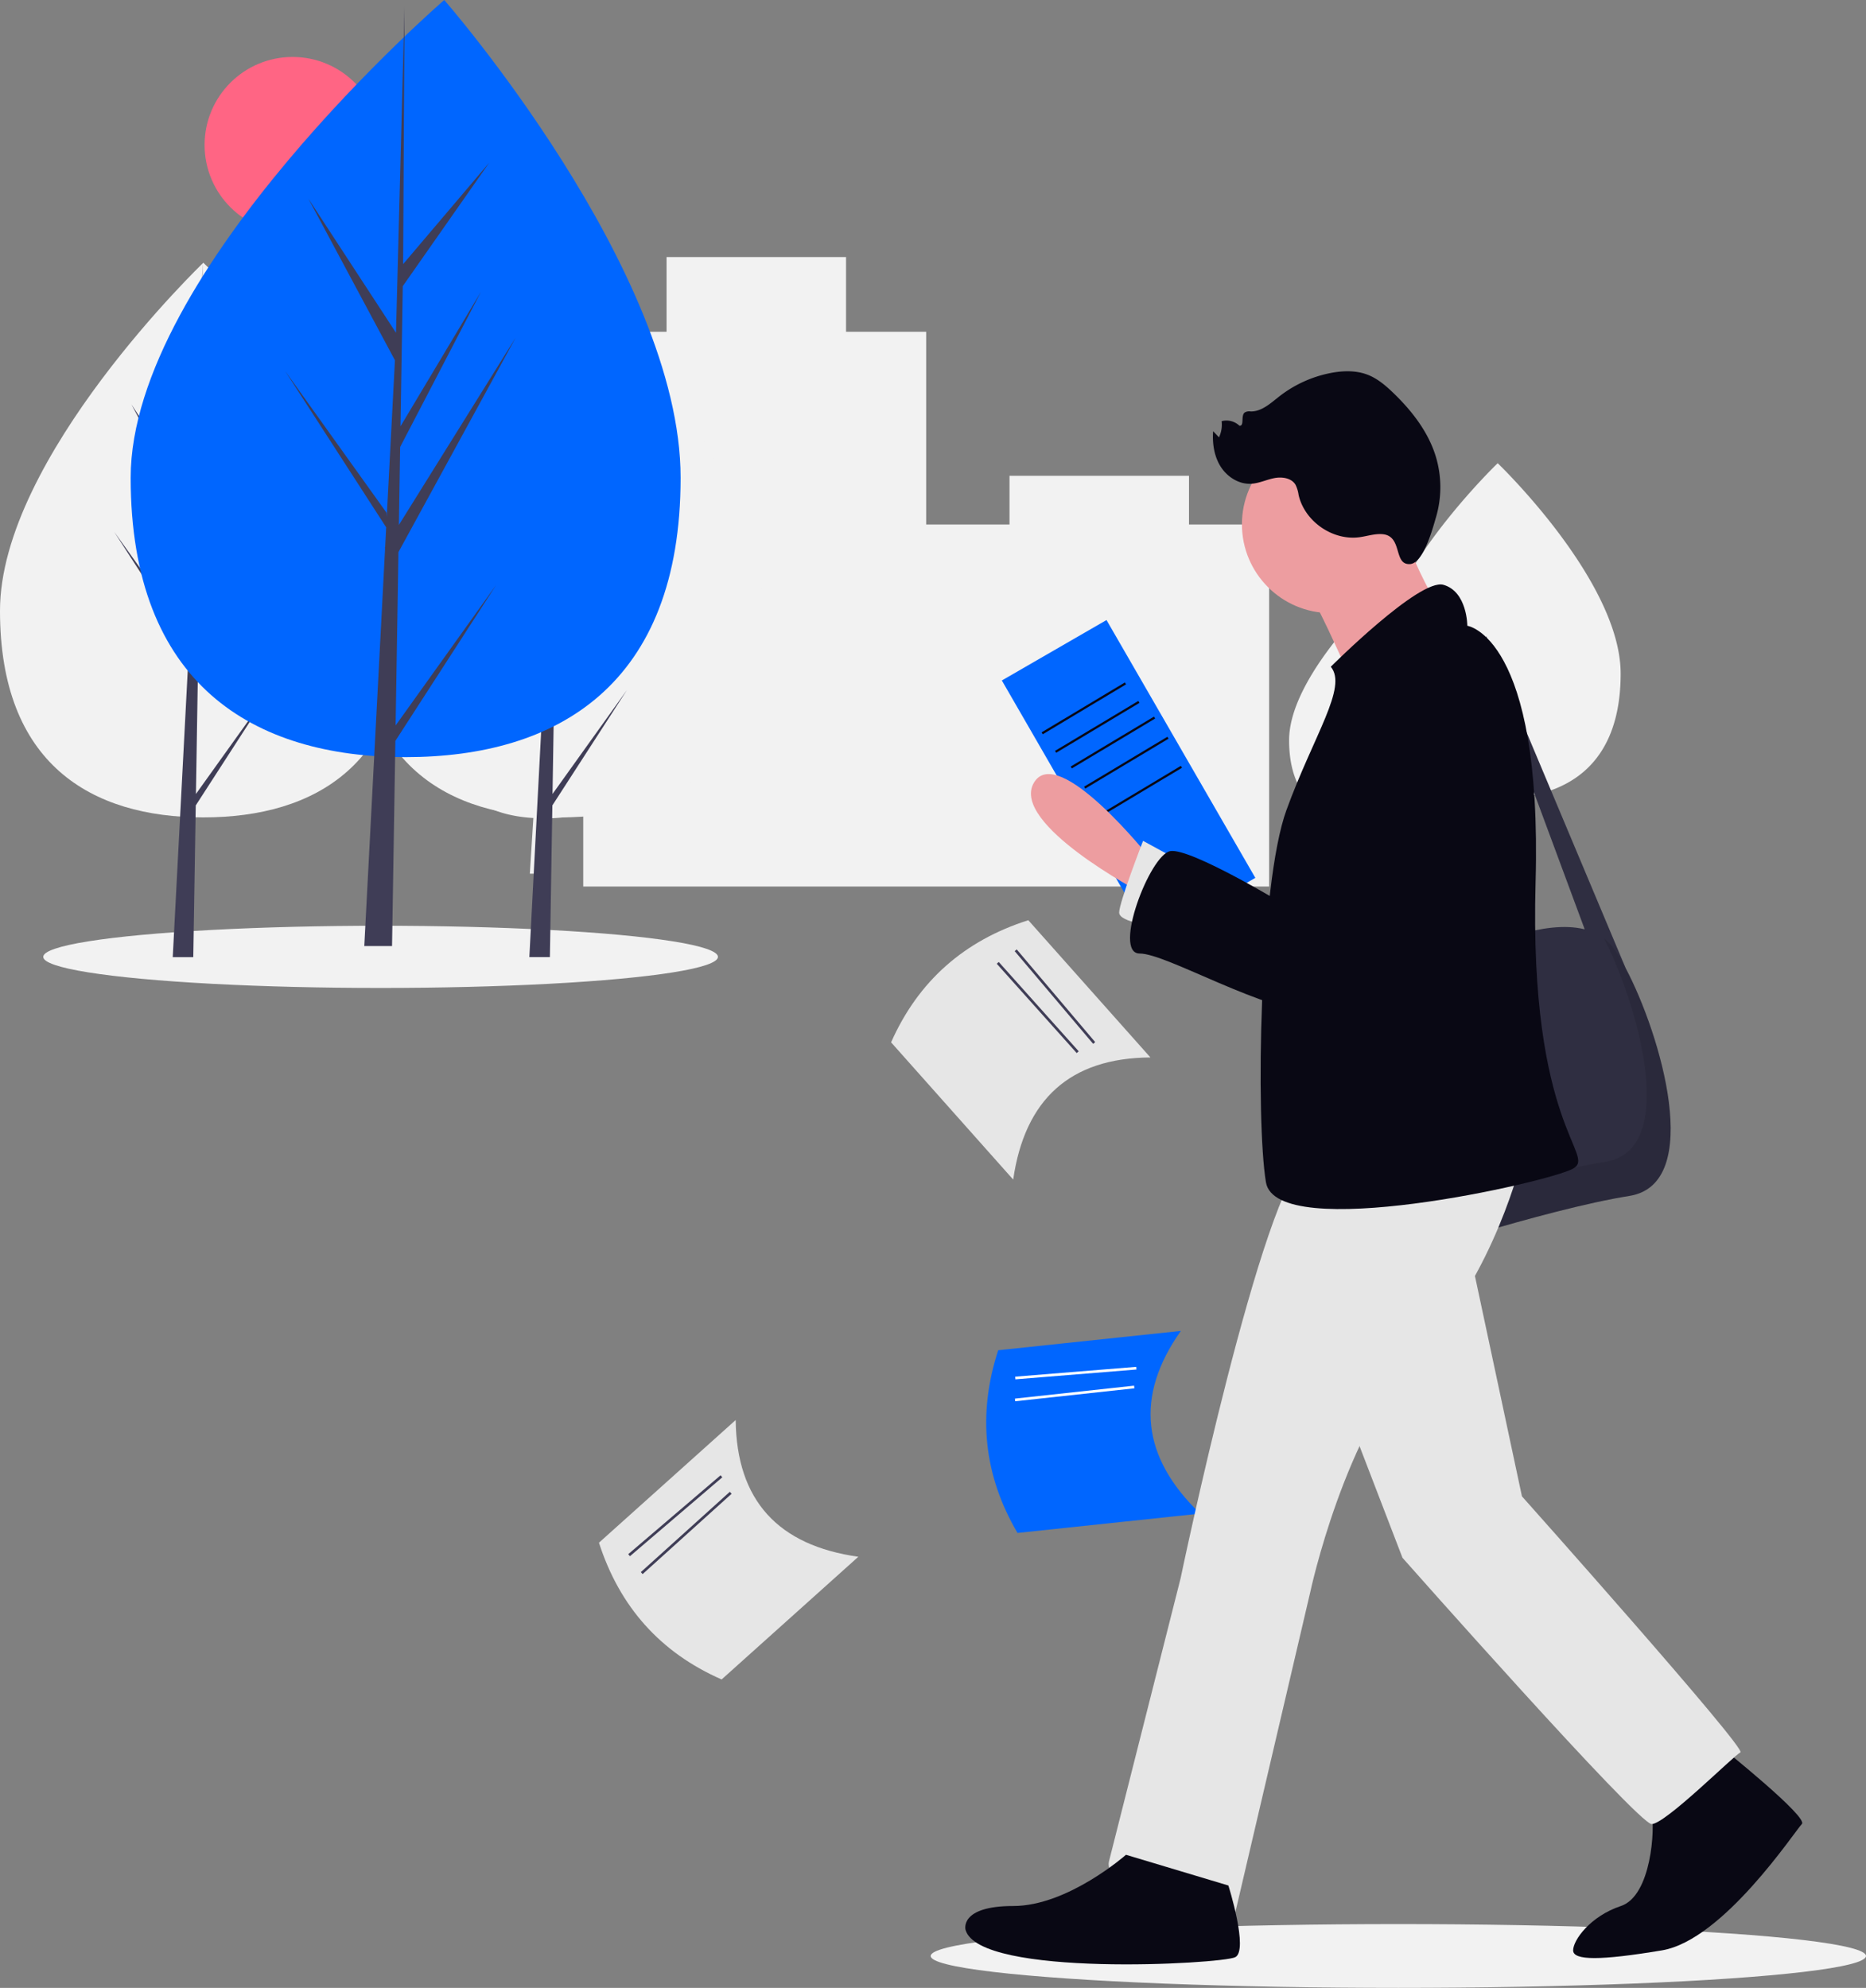
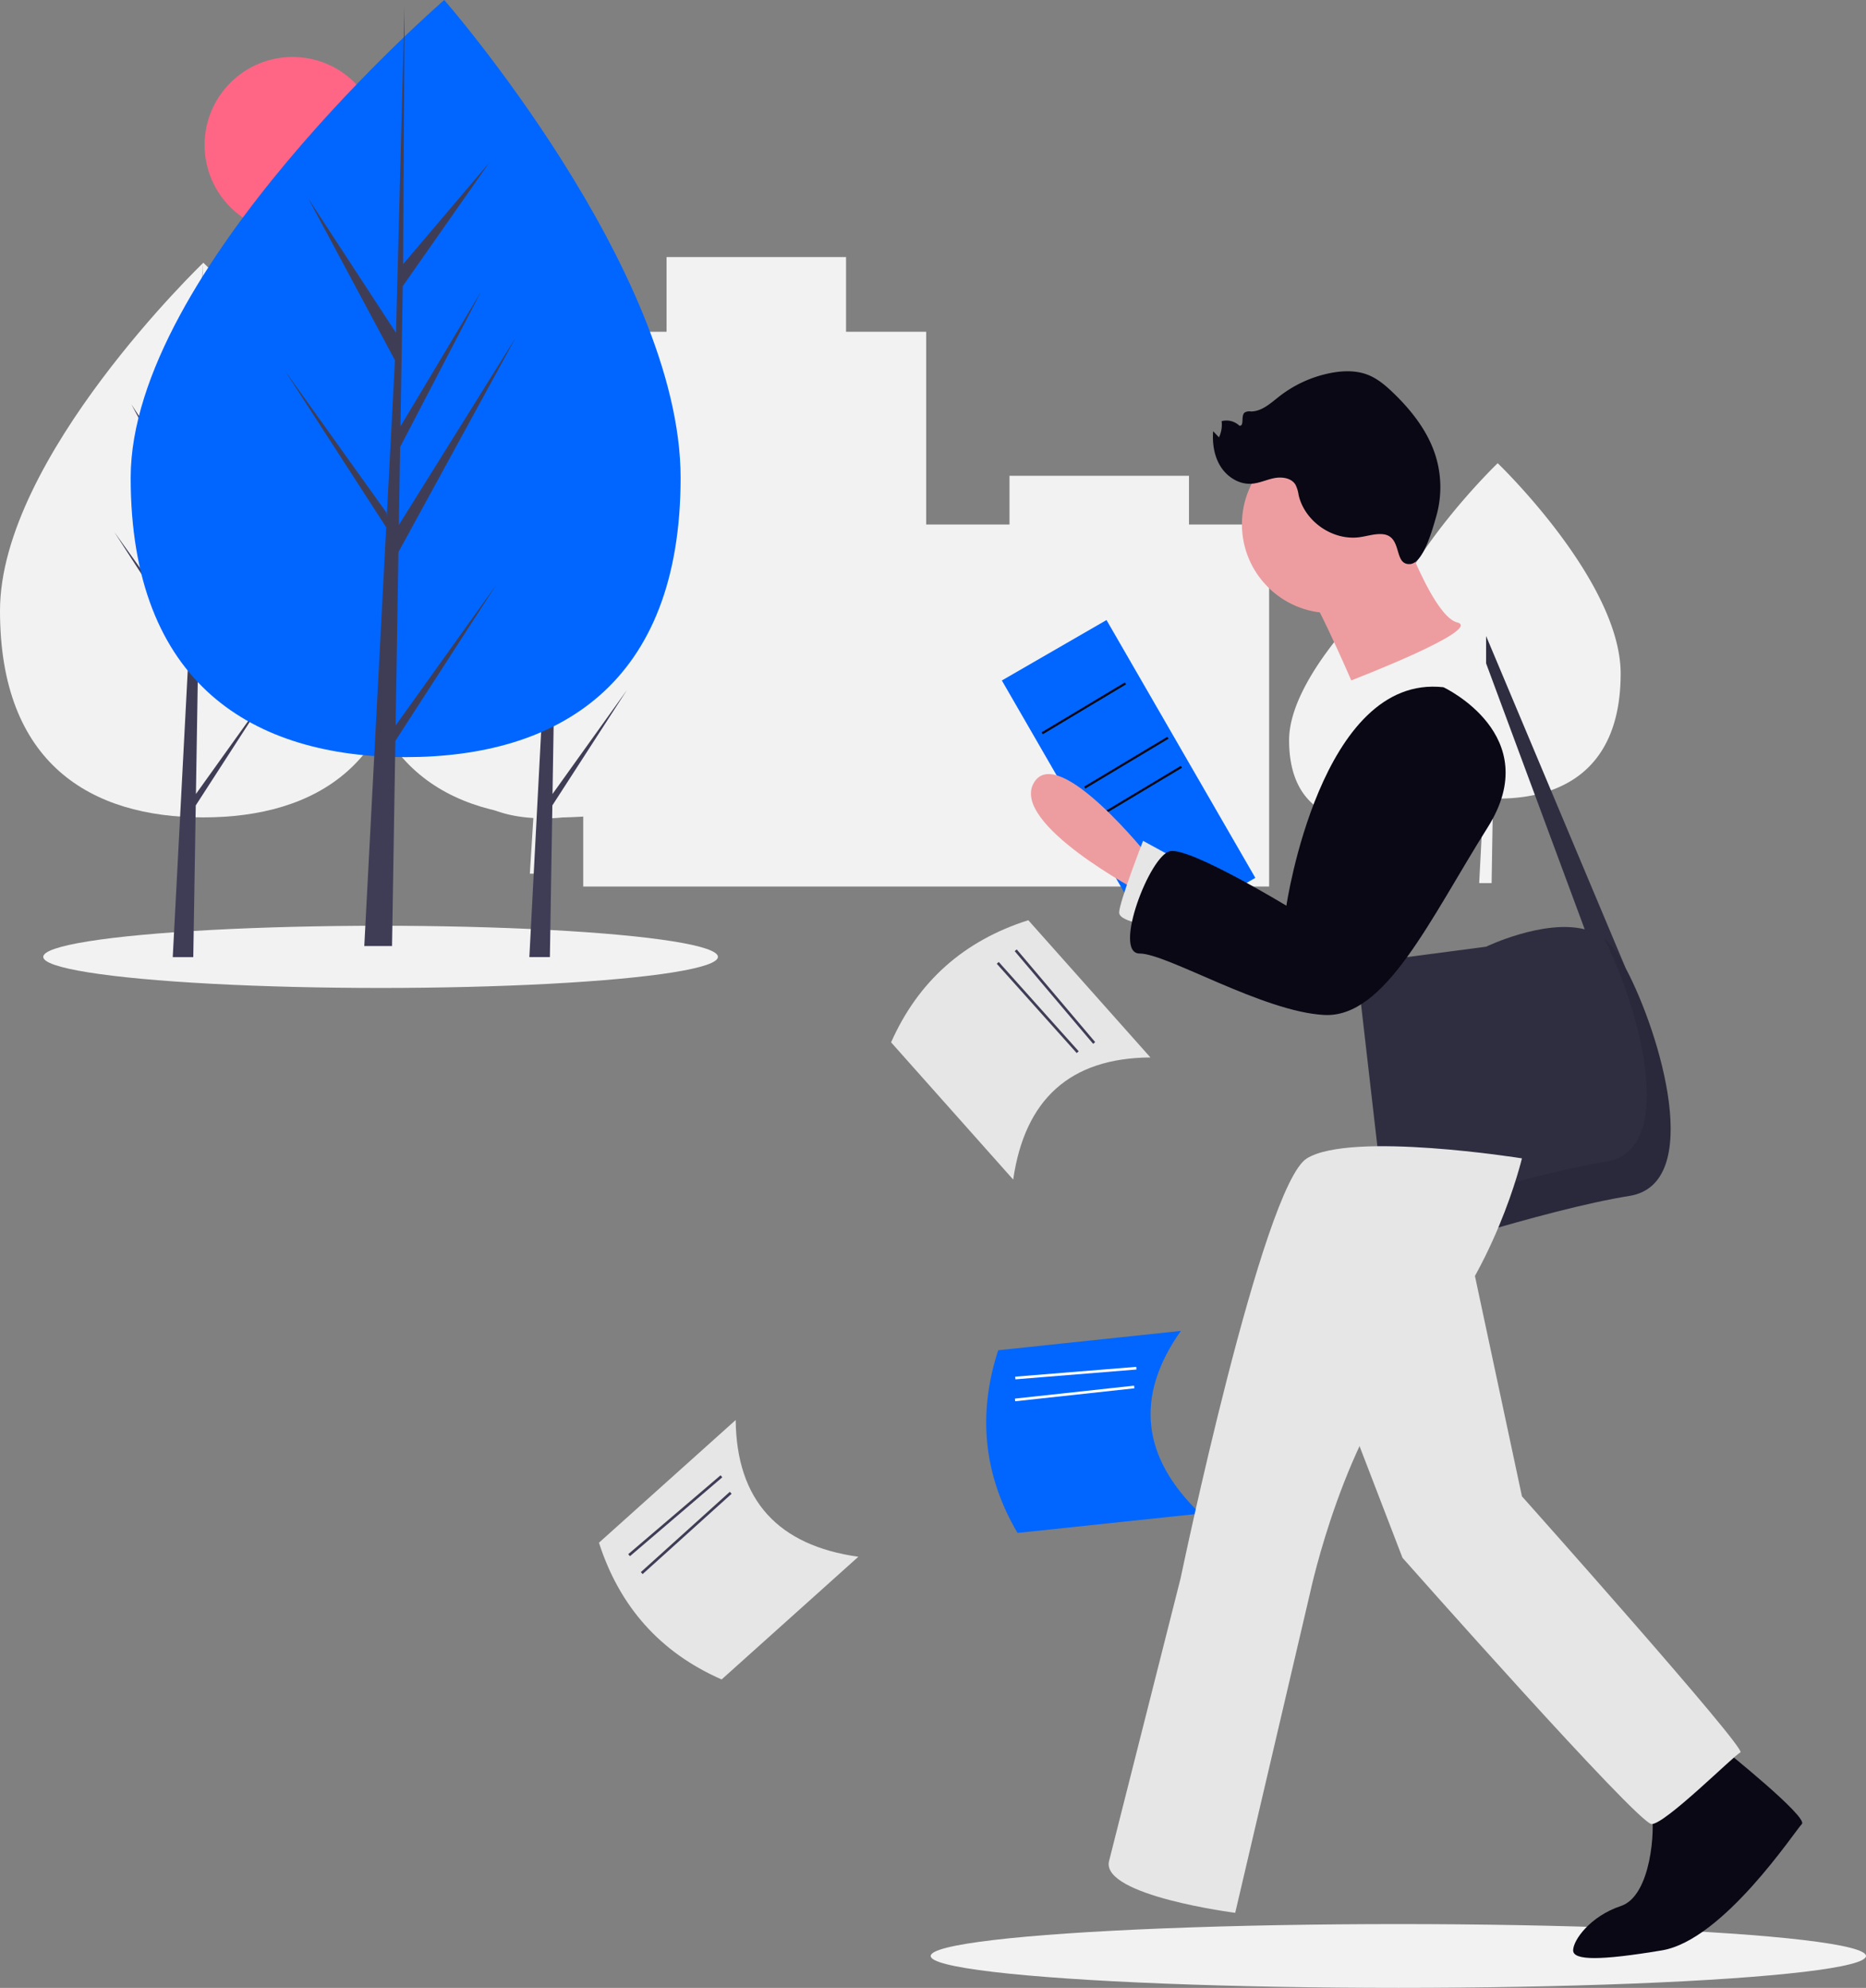
<svg xmlns="http://www.w3.org/2000/svg" width="754.17" height="803.293" viewBox="0 0 754.17 803.293" role="img" artist="Katerina Limpitsouni" source="https://undraw.co/">
  <rect x="0" y="0" width="754.17" height="803.293" fill="#808080" stroke="none" />
  <g transform="translate(-500.657 -133.672)">
    <circle cx="35.568" cy="35.568" r="35.568" transform="translate(583.343 156.689)" fill="#ff6584" />
    <path d="M708.352,217.542l-.2.194v-.194l-.005.2c-2.726,2.651-33.081,32.6-44.857,62.983-3.909-4.349-6.674-7-6.674-7l-.131.127v-.127l0,.13c-2.222,2.16-32.439,31.979-32.439,55.608,0,22.814,12.614,31.817,28.849,32.966l-1.178,22.5h3.29l.364-22.389c.414.009.829.016,1.247.016,12,0,22.471-3.818,28.124-13.631a58.107,58.107,0,0,0,17.932,3.957l-1.8,34.334h5.02l.555-34.159c.632.014,1.265.024,1.9.024,27.447,0,49.7-13.068,49.7-50.5S708.352,217.542,708.352,217.542Z" transform="translate(397.618 103.308)" fill="#f2f2f2" />
    <path d="M660.709,247.037V227.344H588.166v19.693h-33.68v-77.9H522.1V138.962H449.558v30.179H415.877V291.427a181.922,181.922,0,0,0-15.685-14.5l-.158.127v-.127l0,.13c-2.67,2.16-38.987,31.979-38.987,55.608,0,22.814,15.16,31.817,34.673,32.966l-1.416,22.5h3.954l.437-22.389c.5.009,1,.016,1.5.016a61.8,61.8,0,0,0,15.685-1.844v29.415H693.094V247.037Z" transform="translate(320.498 98.593)" fill="#f2f2f2" />
    <ellipse cx="136.345" cy="12.568" rx="136.345" ry="12.568" transform="translate(518.135 507.767)" fill="#f2f2f2" />
    <path d="M438.741,283.02c0,61.894-36.795,83.5-82.184,83.5s-82.184-21.611-82.184-83.5,82.184-140.633,82.184-140.633S438.741,221.126,438.741,283.02Z" transform="translate(370.406 97.459)" fill="#f2f2f2" />
    <path d="M219.6,310.519l.842-51.8,35.029-64.084-34.9,55.958.378-23.292L245.1,180.939l-24.042,40.2h0l.681-41.891,25.852-36.911-25.745,30.323.426-76.812L219.6,197.535l.22-4.195-26.284-40.232,25.862,48.284-2.449,46.784-.073-1.242-30.3-42.337,30.208,46.724-.306,5.85-.055.088.025.481-6.213,118.7h8.3l1-61.309,30.134-46.609Z" transform="translate(504.366 143.998)" fill="#3f3d56" />
    <path d="M305.024,283.02c0,61.894-36.795,83.5-82.184,83.5s-82.184-21.611-82.184-83.5S222.84,142.387,222.84,142.387,305.024,221.126,305.024,283.02Z" transform="translate(360 97.459)" fill="#f2f2f2" />
    <path d="M85.887,310.519l.842-51.8,35.028-64.084-34.9,55.958.378-23.292,24.142-46.364-24.042,40.2h0l.681-41.891,25.85-36.911L88.127,172.661l.425-76.812L85.879,197.535l.22-4.195L59.815,153.108l25.862,48.284-2.449,46.784-.073-1.242L52.856,204.6l30.208,46.724-.306,5.85-.055.088.025.481-6.213,118.7h8.3l1-61.309,30.134-46.609Z" transform="translate(493.96 143.998)" fill="#3f3d56" />
    <path d="M411.922,236.707c0,83.7-49.756,112.919-111.132,112.919S189.657,320.4,189.657,236.707,316.393,43.672,316.393,43.672,411.922,153.012,411.922,236.707Z" transform="translate(363.813 90)" fill="#0066FF" />
    <path d="M161.607,290.286l1.138-70.046,47.367-86.657-47.188,75.669.511-31.5,32.646-62.695-32.51,54.36h0l.92-56.646,34.957-49.913-34.813,41.006L165.21,0,161.6,137.5l.3-5.673-35.541-54.4,34.972,65.291-3.312,63.264-.1-1.679-40.973-57.251,40.849,63.183-.415,7.911-.074.119.035.65-8.4,160.505H160.16l1.346-82.9,40.749-63.027Z" transform="translate(498.947 136.539)" fill="#3f3d56" />
    <path d="M565.556,802.3,510.3,851.879c-24.776-10.864-41.226-29.352-49.576-55.257l55.257-49.576C516.328,779.621,533.2,797.74,565.556,802.3Z" transform="translate(282.011 -39.548)" fill="#e6e6e6" />
    <rect width="49.085" height="1.077" transform="translate(754.564 761.704) rotate(-40.499)" fill="#3f3d56" />
    <rect width="48.442" height="1.077" transform="translate(759.659 768.954) rotate(-42.059)" fill="#3f3d56" />
    <path d="M589.47,636.631l-73.825,7.812c-13.716-23.318-16.219-47.938-7.812-73.825l73.825-7.812C562.859,589.412,565.916,613.978,589.47,636.631Z" transform="translate(396.253 108.684)" fill="#0066FF" />
    <rect width="49.085" height="1.077" transform="translate(910.962 689.98) rotate(-4.641)" fill="#fff" />
    <rect width="48.442" height="1.077" transform="translate(910.852 698.843) rotate(-6.201)" fill="#fff" />
    <path d="M524.149,493.692,474.8,438.235c10.964-24.732,29.518-41.107,55.457-49.352l49.352,55.457C547.029,444.556,528.842,461.35,524.149,493.692Z" transform="translate(386.004 116.642)" fill="#e6e6e6" />
    <rect width="1.077" height="49.085" transform="matrix(0.763, -0.646, 0.646, 0.763, 910.759, 518.027)" fill="#3f3d56" />
    <rect width="1.077" height="48.442" transform="matrix(0.745, -0.667, 0.667, 0.745, 903.514, 523.122)" fill="#3f3d56" />
    <g transform="translate(876.807 283.703)">
      <ellipse cx="189.01" cy="12.889" rx="189.01" ry="12.889" transform="translate(0 627.484)" fill="#f2f2f2" />
      <rect width="48.844" height="120.3" transform="translate(28.761 124.947) rotate(-30)" fill="#0066FF" />
      <rect width="39.239" height="0.904" transform="matrix(0.858, -0.514, 0.514, 0.858, 44.823, 145.91)" fill="#090814" />
-       <rect width="39.239" height="0.904" transform="matrix(0.858, -0.514, 0.514, 0.858, 50.25, 153.388)" fill="#090814" />
-       <rect width="39.239" height="0.904" transform="matrix(0.858, -0.514, 0.514, 0.858, 56.581, 159.72)" fill="#090814" />
      <rect width="39.239" height="0.904" transform="matrix(0.858, -0.514, 0.514, 0.858, 62.008, 167.86)" fill="#090814" />
      <rect width="39.24" height="0.904" transform="matrix(0.858, -0.514, 0.514, 0.858, 67.435, 179.619)" fill="#090814" />
      <path d="M736.086,375.051s23.283-11.2,39.851-7.024L736.086,260.548V249.512l56.407,134.21h0c14.1,26.583,31.933,87.172,1.534,92.035-34.489,5.518-96.568,26.211-96.568,26.211l-13.8-120.021Z" transform="translate(-511.609 -142.529)" fill="#2f2e41" />
      <path d="M586.313,345.072s-37.248-46.9-46.9-30.35,43.369,44.4,43.369,44.4Z" transform="translate(-497.722 -148.418)" fill="#ed9da0" />
      <path d="M602.494,349.3l-15.175-8.277s-9.657,24.832-9.657,28.971,15.175,5.518,15.175,5.518Z" transform="translate(-501.487 -151.268)" fill="#e6e6e6" />
      <circle cx="35.868" cy="35.868" r="35.868" transform="translate(125.793 25.974)" fill="#ed9da0" />
      <path d="M695.21,190.03s15.175,45.525,26.211,48.284-42.766,23.452-42.766,23.452-16.555-38.627-24.832-48.284S695.21,190.03,695.21,190.03Z" transform="translate(-508.671 -136.849)" fill="#ed9da0" />
      <path d="M785.628,474.863c29.736-4.758,13.323-62.839-.607-90.252a18.268,18.268,0,0,1,3.366,3.34c13.8,17.934,41.386,95.189,6.9,100.707s-96.568,26.211-96.568,26.211l-1.877-16.329C714.579,492.847,758.584,479.19,785.628,474.863Z" transform="translate(-512.867 -155.43)" opacity="0.1" />
      <path d="M841.212,746.723s34.489,27.591,31.73,30.35-31.73,46.9-56.561,51.043-35.868,4.139-35.868,0,6.9-13.8,19.314-17.934,13.8-31.73,12.416-37.248S841.212,746.723,841.212,746.723Z" transform="translate(-520.857 -190.008)" fill="#090814" />
      <path d="M726.823,519.47,748.9,622.936s91.05,102.086,88.291,103.466-30.35,28.971-35.868,28.971-100.707-107.6-100.707-107.6L666.123,558.1Z" transform="translate(-509.934 -168.307)" fill="#e6e6e6" />
      <path d="M740,482.348s-11.036,46.9-41.386,78.634-44.146,96.568-44.146,96.568l-30.35,129.677s-53.8-6.9-51.043-20.693l28.971-114.5s33.109-158.648,51.043-169.684S740,482.348,740,482.348Z" transform="translate(-501.039 -164.294)" fill="#e6e6e6" />
-       <path d="M615.242,806.42s8.277,26.211,2.759,28.97-103.466,8.277-108.984-11.036c0,0-2.759-9.657,19.314-9.657S573.856,794,573.856,794Z" transform="translate(-494.922 -194.523)" fill="#090814" />
-       <path d="M669.23,259.727s35.868-35.868,45.525-33.109,9.657,16.555,9.657,16.555,30.35,4.139,27.591,103.466S776.835,457,767.178,462.521s-120.021,30.35-124.159,5.518S640.26,348.018,651.3,317.668,676.128,268,669.23,259.727Z" transform="translate(-507.523 -140.329)" fill="#090814" />
      <path d="M709.184,272.365s41.386,19.314,17.934,56.561S685.731,406.181,660.9,404.8,597.44,379.97,586.4,379.97s4.139-40.007,12.416-41.386,46.9,22.073,46.9,22.073S659.52,266.847,709.184,272.365Z" transform="translate(-501.951 -144.689)" fill="#090814" />
      <path d="M684.841,192.04c-3.06-.183-6.047.852-9.086,1.255-10.871,1.443-22.18-6.445-24.581-17.146a13.157,13.157,0,0,0-1.257-4.1c-1.673-2.732-5.484-3.252-8.625-2.624s-6.119,2.1-9.318,2.266c-4.939.259-9.681-2.782-12.313-6.969s-3.378-9.34-3.022-14.273l2.368,2.485a12.027,12.027,0,0,0,1.072-6.536,7.585,7.585,0,0,1,7.185,1.838c2.088.222.512-3.873,2.063-5.288a3.588,3.588,0,0,1,2.525-.472c4.442.043,8.035-3.354,11.535-6.089a49.016,49.016,0,0,1,20.7-9.443c5.015-.978,10.349-1.135,15.105.732,3.906,1.534,7.176,4.327,10.2,7.236,7.447,7.161,14.041,15.574,17.139,25.43a42.809,42.809,0,0,1,.2,24.823c-1.248,4.213-5.01,18.643-10.518,18.979C689.3,204.569,693.455,192.554,684.841,192.04Z" transform="translate(-502.488 -126.235)" fill="#090814" />
    </g>
  </g>
</svg>